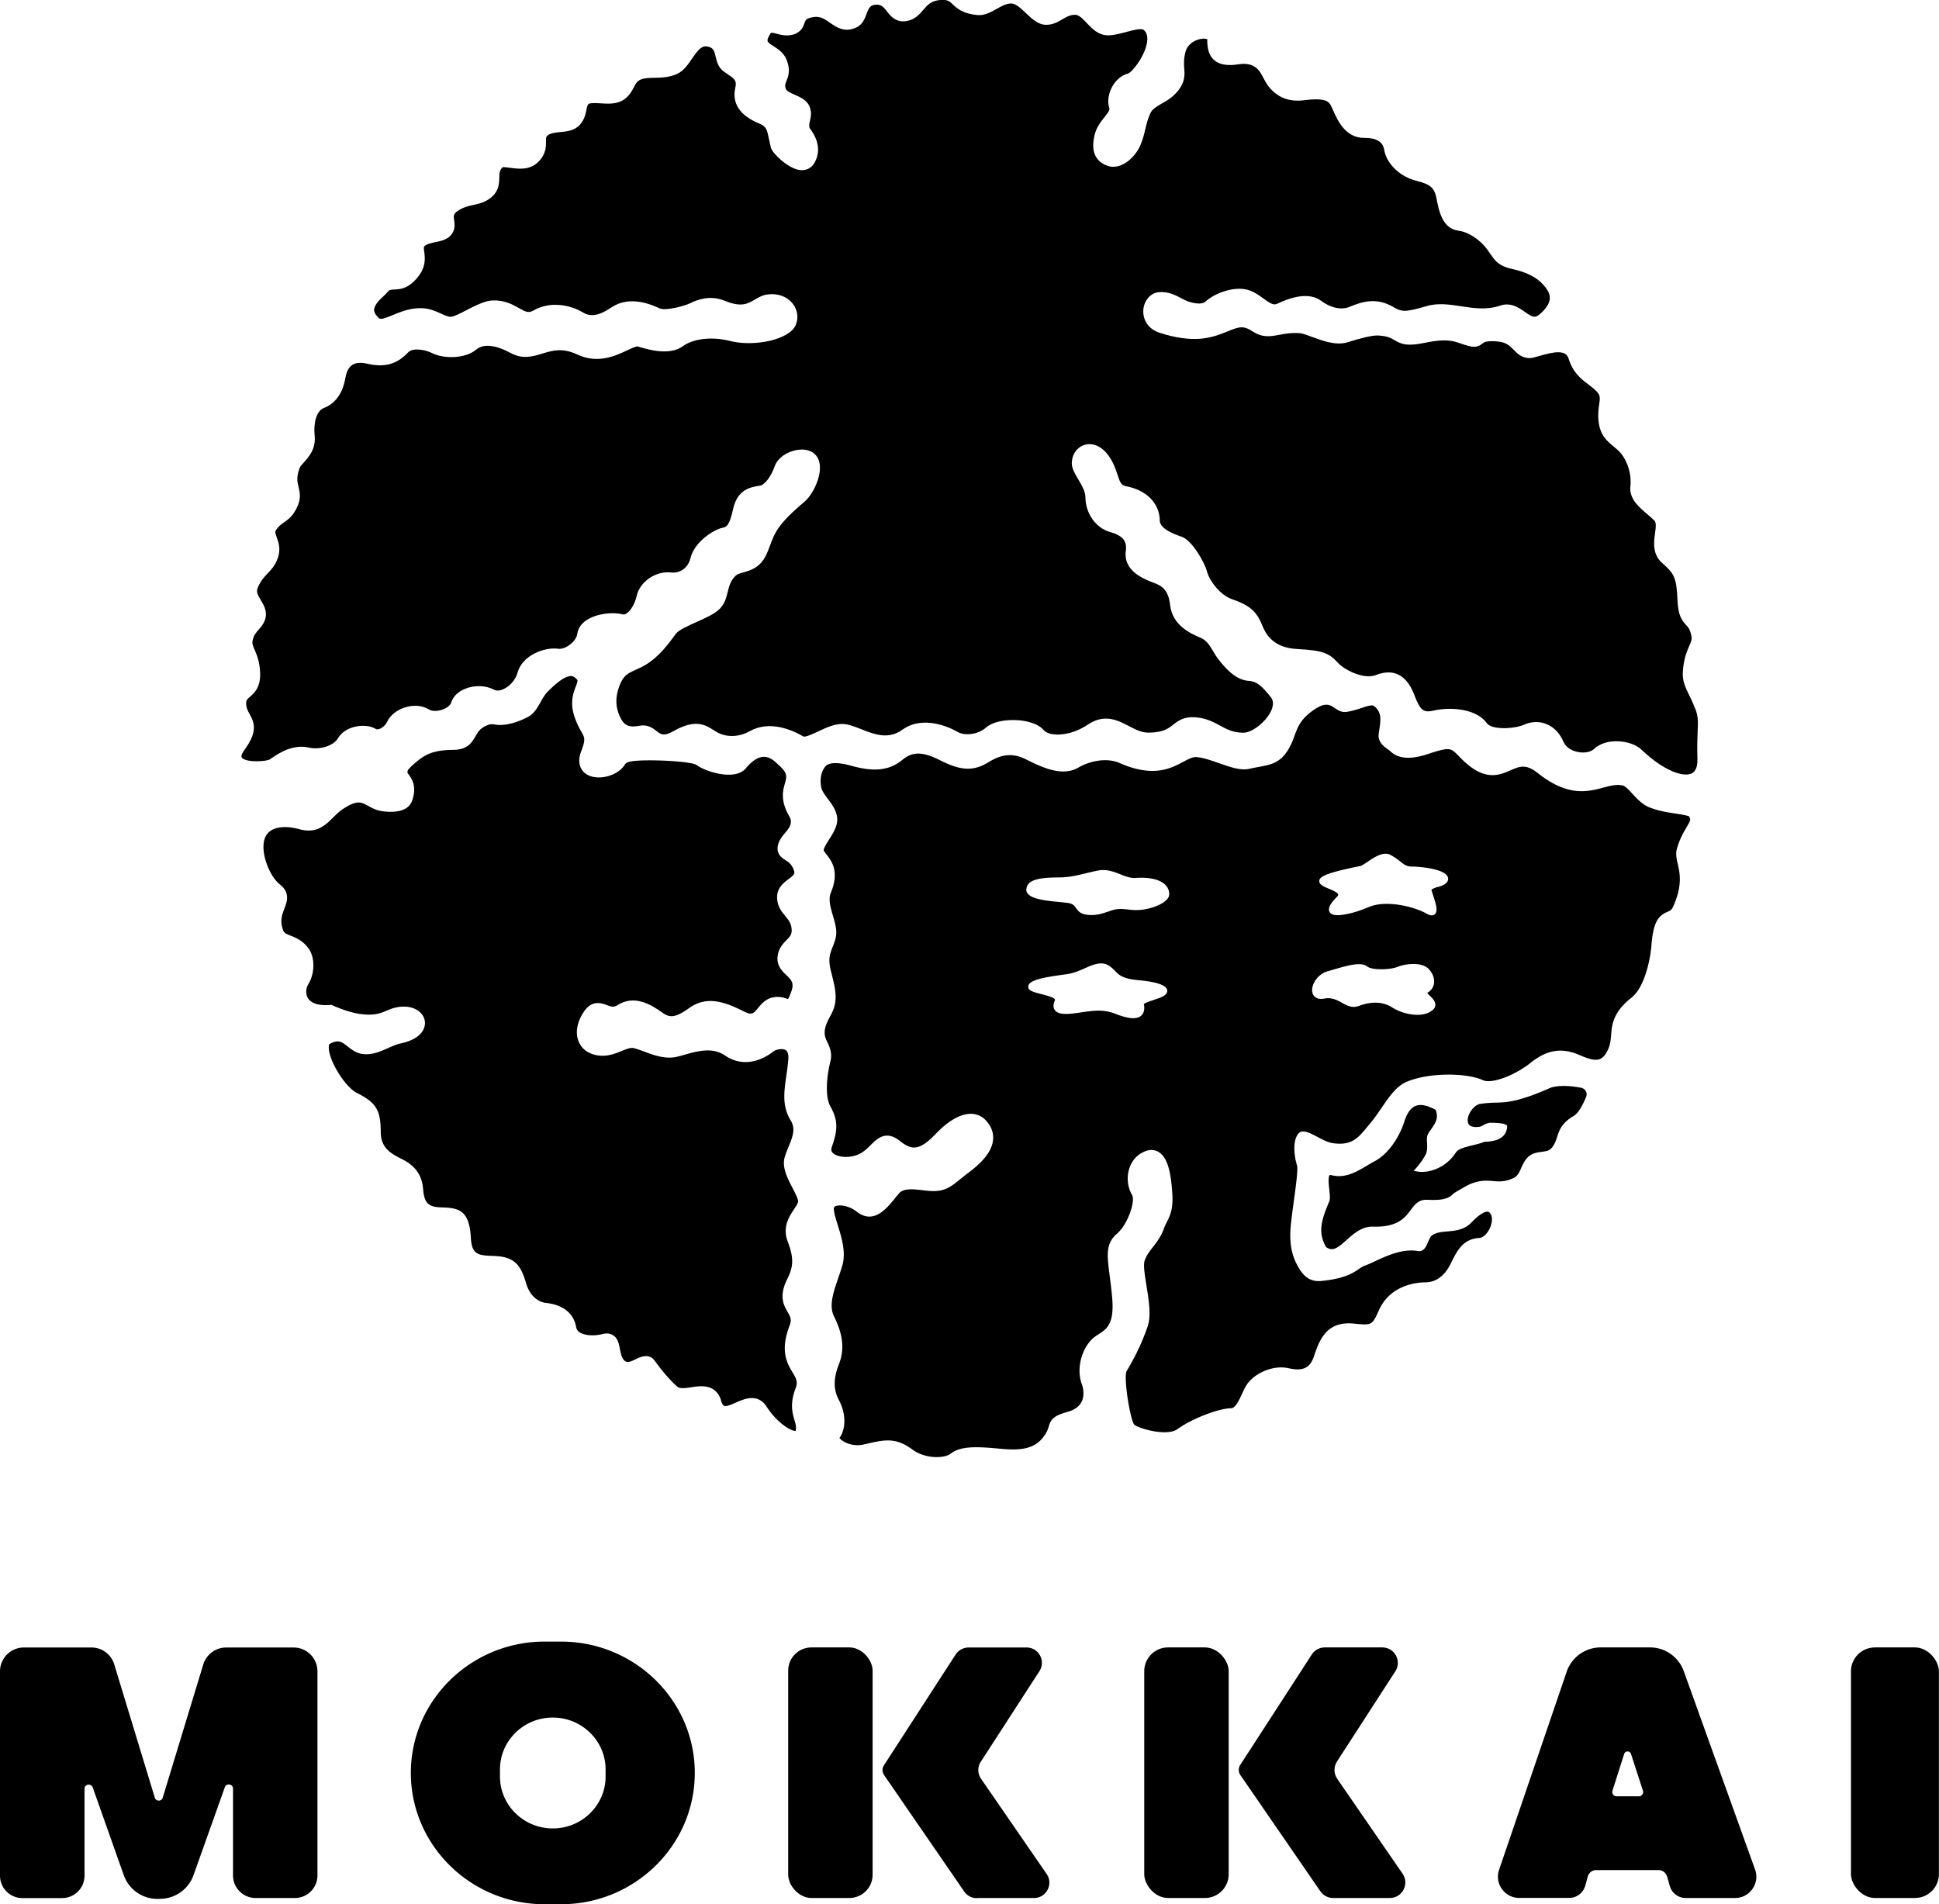
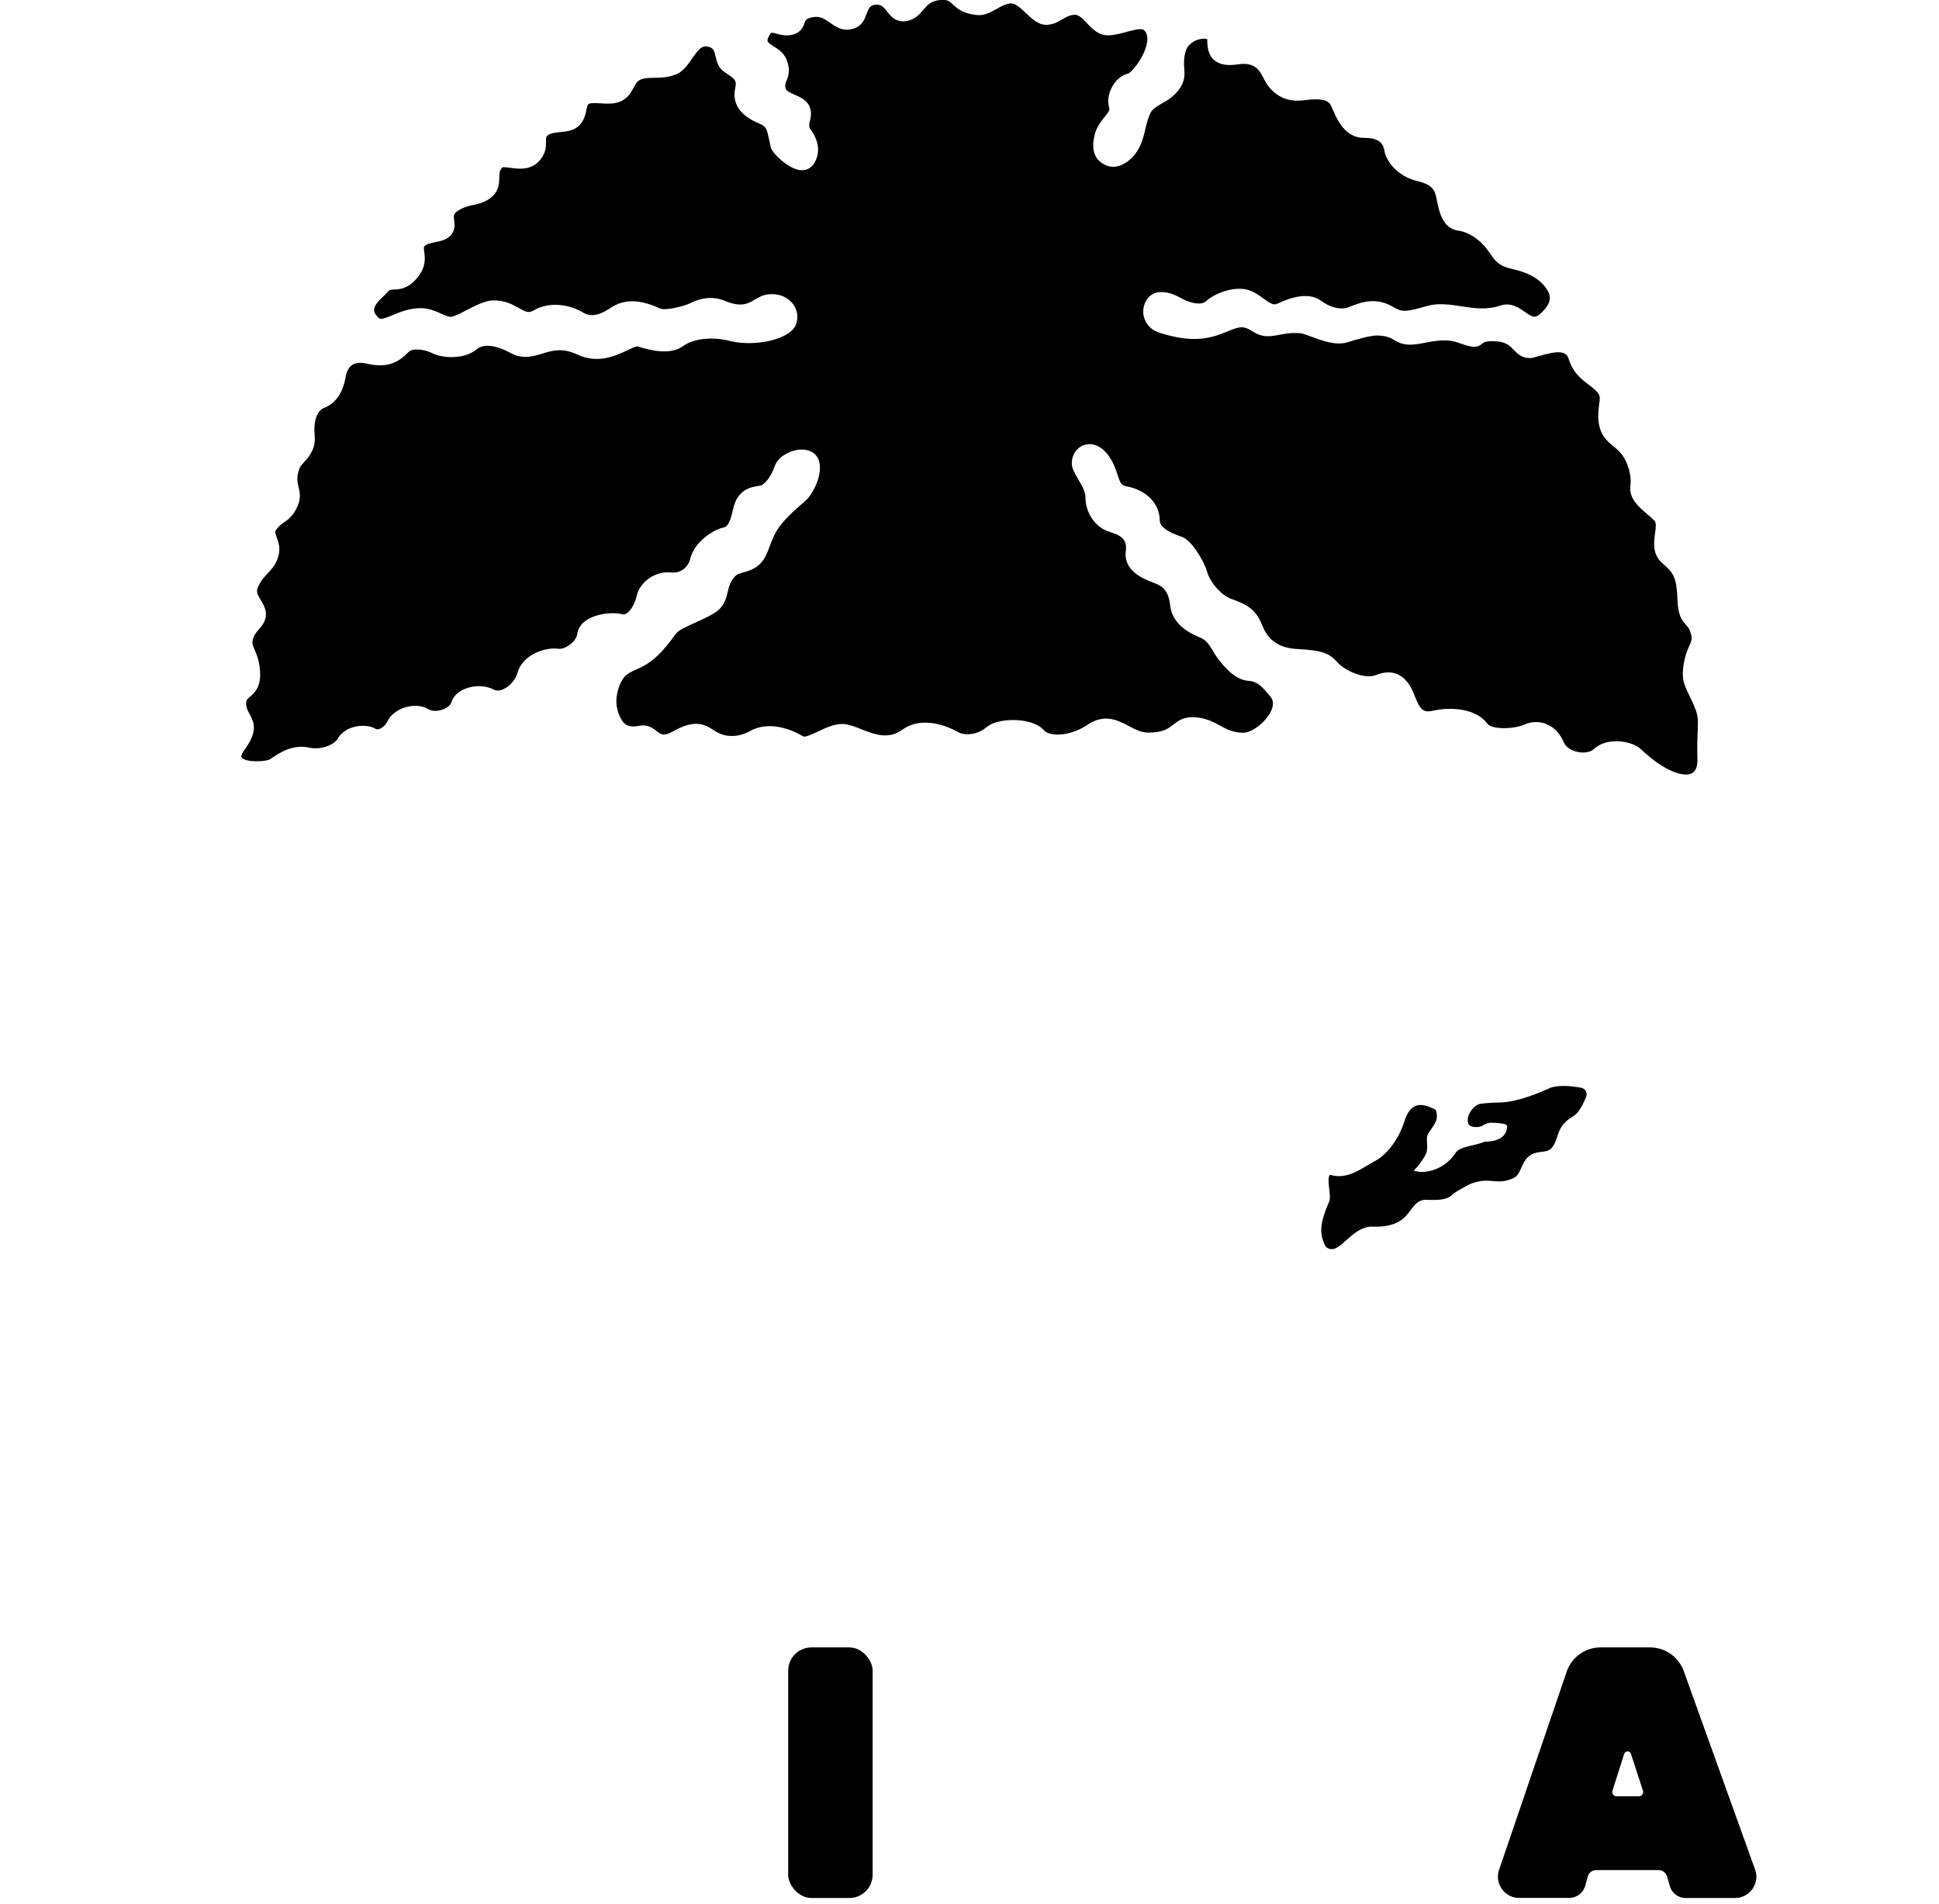
<svg xmlns="http://www.w3.org/2000/svg" data-name="レイヤー 2" viewBox="0 0 236.07 231.86">
  <g data-name="レイヤー 1">
    <path d="M206.39 86.32c-.24-.67-.5-1.21-.74-1.69-.43-.88-.83-1.7-.77-2.77.09-1.63.49-2.54.78-3.2.25-.57.36-.83.25-1.31-.17-.75-.36-.96-.64-1.26-.54-.59-.96-1.18-1.04-3.03-.11-2.75-.41-3.24-1.87-4.52-1.21-1.06-1.01-2.54-.86-3.62.09-.66.17-1.28-.07-1.53-.26-.26-.58-.53-.86-.77-1.06-.9-2.26-1.92-2.07-3.45.16-1.34-.32-2.98-1.18-4-.28-.33-.59-.59-.9-.84-.76-.63-1.62-1.33-1.8-3.06-.09-.84 0-1.5.08-2.03.11-.84.15-1.12-.35-1.62-.34-.34-.69-.6-1.03-.86-.85-.65-1.81-1.38-2.35-3.11-.33-1.04-1.61-.89-3.59-.3-.58.17-.88.25-1.16.25-.98-.02-1.51-.57-1.94-1.02-.47-.48-.9-.94-2.11-1.02-1.27-.08-1.51.12-1.69.27-.32.26-.7.5-1.47.34-.46-.1-.83-.22-1.18-.35-.93-.32-1.81-.62-4.37-.08-2.15.45-2.85.17-3.67-.32-.43-.25-.83-.5-1.96-.57-.86-.06-2.6.47-3.44.72l-.39.12c-1.38.4-3.03-.21-4.35-.7-.53-.2-1.09-.4-1.34-.42-1.09-.08-1.89.06-2.58.2-1.02.19-1.99.38-3.19-.4-1.21-.78-1.66-.6-3.16.01l-.23.09c-1.82.73-3.93 1.34-7.96.05-1.62-.52-2.08-1.86-1.99-2.84.11-1.11.88-2 1.84-2.1 1.16-.13 2.08.36 2.82.75.13.07.25.13.37.19.75.37 2.04.67 2.56.18 1.07-.99 3.63-2.02 5.46-1.3.59.23 1.08.59 1.55.93.89.64 1.26.87 1.73.64 1.6-.77 3.83-1.46 5.32-.34.9.67 2.27 1.22 3.43.74 1.58-.66 3.3-1.19 5.36.01.98.57 1.35.69 4.04-.11 1.4-.41 2.76-.2 4.21.02 1.52.23 3.1.48 4.75-.08 1.29-.44 2.29.26 3.02.77.94.66 1.24.82 1.95.15.7-.65 1.06-1.26 1.08-1.81.03-.66-.44-1.26-.85-1.71-.79-.87-2.04-1.49-3.7-1.85-1.66-.36-2.08-.97-2.67-1.82-.15-.21-.3-.43-.48-.67-.89-1.16-2.26-2.03-3.4-2.18-1.99-.25-2.4-2.39-2.7-3.95-.24-1.26-.76-1.71-2.39-2.11-2.28-.56-3.71-2.29-3.96-3.71-.08-.46-.27-1.53-2.36-1.53h-.1c-2.3 0-3.26-2.19-3.78-3.37-.13-.29-.26-.59-.35-.72-.29-.44-.89-.8-3.25-.49-2.87.37-4.26-1.48-4.83-2.62-.49-.97-1.05-2.07-3.1-1.76-1.35.21-2.31.04-2.94-.51-.77-.67-.85-1.68-.85-2.57 0 .02-.07-.01-.23-.03-.77-.11-2.09.43-2.4 1.53-.25.91-.21 1.52-.17 2.07.06.79.11 1.61-.7 2.66-.63.82-1.39 1.26-2.06 1.64-.62.36-1.11.65-1.35 1.14-.32.66-.46 1.27-.62 1.93-.14.6-.29 1.22-.57 1.9-.7 1.7-2.49 3.15-4.04 2.6-2.24-.8-1.74-3.01-1.58-3.73.21-.93.74-1.61 1.22-2.21.39-.49.65-.85.59-1.04-.27-.79-.14-1.77.33-2.64.45-.83 1.16-1.42 1.93-1.61.39-.09 1.89-1.82 2.28-3.58.18-.82.05-1.41-.37-1.74-.3-.24-1.34.04-2.11.25-.75.2-1.52.41-2.24.41-1.16 0-1.95-.83-2.58-1.5-.49-.52-.95-1-1.41-1-.64 0-1.07.26-1.56.55-.53.31-1.13.67-1.97.67-.96 0-1.72-.72-2.46-1.42-.61-.58-1.25-1.18-1.78-1.18-.62 0-1.22.34-1.8.67-.69.39-1.48.83-2.37.74-1.77-.17-2.46-.83-2.97-1.31-.4-.38-.6-.57-1.41-.53-1.19.07-1.64.59-2.16 1.2-.45.53-1.01 1.19-2.03 1.37-1.3.23-1.96-.61-2.4-1.17-.42-.53-.67-.85-1.33-.82-.69.04-.85.31-1.16 1.13-.21.56-.47 1.26-1.19 1.62-1.45.71-2.45.01-3.26-.55-.64-.45-1.19-.83-2.02-.69-.89.15-.95.34-1.08.72-.14.42-.38 1.12-1.4 1.41-.79.22-1.48.03-1.99-.1-.68-.18-.69-.18-.86.14-.44.78-.34.85.49 1.38.56.36 1.26.82 1.59 1.67.49 1.25.19 2.01-.03 2.56-.14.35-.21.55-.11.89s.6.56 1.13.79c.69.3 1.54.67 1.84 1.56.23.68.1 1.2 0 1.62-.08.33-.13.55-.04.87l.03.04c1.09 1.45 1.29 2.84.6 4.13-.38.71-1.06 1.05-1.85.94-1.41-.19-3.34-2.05-3.5-2.74-.07-.32-.13-.6-.19-.86-.29-1.41-.35-1.7-1.25-2.07-2.35-.98-3.32-2.45-2.88-4.38.19-.86-.12-1.06-.94-1.62-.18-.12-.33-.22-.49-.34-.66-.48-.83-1.21-.97-1.79-.18-.74-.26-1.1-1.01-1.24-.69-.12-1.11.38-1.86 1.47-.51.75-1.04 1.52-1.85 1.88-.94.42-1.9.45-2.74.46-.66.01-1.28.03-1.72.24-.4.19-.56.49-.79.93-.26.5-.58 1.11-1.32 1.56-.82.5-1.85.44-2.75.38-.51-.03-1.14-.07-1.39.06-.14.07-.19.19-.3.72-.1.5-.24 1.19-.78 1.81-.65.74-1.58.83-2.4.91-.6.06-1.16.11-1.52.39-.22.17-.23.25-.22.75 0 .6.01 1.52-.91 2.46-1.06 1.09-2.51.88-3.46.75-.24-.03-.78-.11-.91-.07-.38.35-.4.7-.41 1.29-.02.64-.04 1.51-.83 2.25-.75.7-1.58.89-2.31 1.05-.63.14-1.23.27-1.89.71-.57.38-.54.59-.47 1.14.06.44.15 1.04-.24 1.63-.47.73-1.3.9-2.03 1.05-.51.1-1.03.21-1.33.48-.09.09-.12.14-.04.68.09.7.24 1.76-.69 2.98-1.18 1.55-2.25 1.6-2.96 1.63-.47.02-.61.03-.84.33-.11.15-.27.29-.46.47-.46.43-1.15 1.08-1.15 1.69 0 .31.2.65.59 1 .22.2.77 0 1.63-.36.97-.4 2.16-.9 3.57-.86.96.03 1.71.37 2.37.67.51.23.95.43 1.29.37.38-.07 1.14-.45 1.8-.8 1.1-.56 2.23-1.14 3.15-1.18 1.47-.06 2.44.49 3.23.93.85.48 1.17.63 1.77.29 2.14-1.22 4.6-.62 6.05.26 1.28.78 2.62-.1 3.5-.67 2.24-1.46 4.86-.28 5.85.17.67.3 3.02-.29 3.79-.69.63-.32 2.28-1 4.09-.25 2.01.83 2.81.36 3.65-.13.44-.26.94-.56 1.57-.64 1.26-.17 2.42.27 3.1 1.17.56.74.68 1.69.34 2.53-.77 1.86-5.15 2.69-7.98 1.97-2.52-.64-4.69-.16-5.72.6-1.68 1.24-4.3.44-5.56.06-.18-.04-.85.28-1.26.47-1.43.67-3.59 1.69-6.09.51-1.81-.85-3-.49-4.25-.11-1.11.34-2.37.72-3.79-.04-1.94-1.04-3.38-1.19-4.27-.44-1.32 1.11-3.91 1.14-5.34.43-.96-.48-2.39-.65-2.9-.13-1.07 1.1-2.41 2.03-5.03 1.41-.78-.18-1.39-.13-1.81.15-.42.28-.7.8-.83 1.55-.34 1.92-1.21 3.14-2.66 3.71-.82.33-1.26 1.69-1.09 3.33.17 1.63-.71 2.61-1.3 3.26-.23.25-.46.51-.53.7-.42 1.12-.28 1.7-.13 2.31.15.64.32 1.36-.14 2.38-.52 1.15-1.1 1.56-1.62 1.92-.33.23-.61.43-.93.86-.2.27-.18.39.03.97.23.62.53 1.46.11 2.59-.33.89-.81 1.38-1.23 1.82-.4.42-.78.82-1.15 1.63-.25.55-.11.87.33 1.6.39.65.88 1.45.48 2.5-.18.46-.47.79-.73 1.09-.33.38-.61.7-.74 1.3-.08.41.02.66.24 1.16.27.63.61 1.41.67 2.78.08 1.79-.71 2.49-1.24 2.95-.35.3-.43.4-.45.63-.05.63.16 1.02.41 1.46.62 1.14.97 2.18-.62 4.36-.16.22-.52.76-.32.97.61.63 3.05.45 3.43.18 1.23-.88 2.87-1.84 4.73-1.42 1.33.3 2.98-.21 3.52-1.11.41-.7 1.14-1.2 2.05-1.42.94-.23 1.95-.13 2.57.26.12.07.29.05.41.01.4-.12.8-.49 1.02-.96.37-.76 1.19-1.39 2.19-1.69 1.03-.31 2.07-.21 2.84.26.4.25 1.1.24 1.74 0 .51-.2.89-.52.98-.82.21-.71.79-1.3 1.63-1.66 1.16-.5 2.57-.46 3.59.08.38.2.82.08 1.13-.06.8-.35 1.5-1.17 1.72-1.98.57-2.16 3.32-3.18 4.97-2.94.38.06.95-.14 1.44-.52s.83-.88.88-1.32c.08-.62.45-1.18 1.07-1.61 1.24-.85 3.24-1.05 4.39-.75.18.05.35.02.53-.1.58-.36 1.07-1.36 1.23-2.12.38-1.75 2.34-3.09 4.19-2.87 1.12.13 2.08-.58 2.36-1.73.48-2 2.81-3.48 3.93-3.72.42-.09.81-.17 1.27-2.29.51-2.36 2.14-2.64 3.01-2.79.13-.02.24-.04.34-.06.47-.11 1.27-1.06 1.69-2.3.39-1.14 1.63-1.83 2.69-2.02 1.02-.18 1.9.07 2.39.69 1.2 1.49-.24 4.59-1.41 5.58l-.05.05c-.53.44-2.14 1.8-3.03 3.02-.6.82-.9 1.64-1.17 2.36-.14.39-.28.75-.45 1.1-.74 1.54-1.91 1.86-2.76 2.1-.39.11-.73.2-.92.38-.66.64-.81 1.27-.99 1.99-.16.67-.34 1.42-.97 2.06-.59.61-1.67 1.09-2.8 1.6-.99.44-2.21.99-2.54 1.44-.88 1.21-2.08 2.85-3.75 3.82-.41.24-.81.42-1.13.56-.99.45-1.53.69-2.02 2.03-.5 1.37-.46 2.52.1 3.72.5 1.06 1.08 1.32 2.39 1.07.99-.18 1.61.3 2.06.65.54.42.87.68 2.09-.01 2.65-1.51 3.87-.73 4.85-.11.19.12.37.24.57.34 1.15.57 2.59.49 3.84-.21 2.39-1.34 5.11-.18 6.51.64.24.14 1.24-.34 1.78-.59 1.01-.48 2.15-1.02 3.23-.91.63.06 1.31.33 2.02.61 1.64.65 3.33 1.32 5.07.05 2.02-1.47 4.86-.76 6.68.29.83.48 2.42.38 3.47-.53.94-.81 2.64-.99 3.93-.89.67.05 2.32.28 3.11 1.22.62.74 3.06.85 5.34-.68 2.05-1.38 3.68-.53 4.99.16.8.42 1.55.81 2.4.81 1.79-.01 2.39-.48 3.02-.97.6-.47 1.3-1 2.68-.9 1.33.1 2.21.57 3.05 1.03.77.42 1.57.85 2.79.85h.02c1.08 0 2.75-1.32 3.37-2.64.22-.48.4-1.16-.02-1.68-1.14-1.42-1.72-1.93-2.69-1.99-1.73-.11-3.04-1.79-3.74-2.69-.23-.29-.42-.61-.6-.92-.42-.7-.78-1.31-1.49-1.62-1.13-.48-3.48-1.48-3.75-4.01-.19-1.74-.94-2.28-1.73-2.6-.1-.04-.2-.08-.31-.12-1.23-.48-3.68-1.43-3.35-3.89.16-1.19-.4-1.85-1.93-2.28-1.72-.48-2.98-2.26-2.99-4.23 0-.71-.47-1.5-.88-2.19-.42-.71-.77-1.31-.78-1.95 0-1.03.6-1.92 1.51-2.22 1.04-.34 2.16.16 2.99 1.33.59.84.86 1.65 1.07 2.3.33 1.01.45 1.28 1.13 1.41 2.42.47 3.99 2.09 4.01 4.14 0 1.05 1.85 1.7 2.54 1.95l.2.07c1.17.43 2.71 3.05 3.01 4.2.27 1.06 1.56 2.86 3.04 3.37 2.4.82 3.07 1.66 3.75 3.33.7 1.73 2.07 2.63 4.2 2.74 3.16.17 3.89.51 4.94 1.67.78.86 3.15 2.09 4.67 1.49 2.06-.81 3.64-.04 4.57 2.25l.11.28c.63 1.58.96 2.12 2.24 1.82 2.33-.53 5.33-.18 6.55 1.52.61.84 3.33.72 4.57.17.87-.39 1.82-.41 2.67-.07.93.37 1.66 1.13 2.11 2.2.25.58.88 1.03 1.7 1.2.79.17 1.59.03 1.99-.35.64-.61 1.61-.95 2.72-.95 1.21 0 2.41.39 3.05 1.01 2.78 2.65 5.12 3.37 6.1 2.92.64-.29.75-1.12.73-1.76-.05-1.6 0-2.65.03-3.43.05-1.2.08-1.69-.29-2.72Z" />
-     <path d="M87.77 170.53c.17.49.34.62.4.64.26.11.92-.17 1.4-.39.57-.25 1.27-.56 1.97-.56.74 0 1.34.35 1.78 1.03 1.34 2.06 3.05 3.04 3.55 2.96.11-.45 0-.8-.14-1.29-.25-.84-.59-2 .13-3.88.31-.81.08-1.19-.37-1.95-.65-1.09-1.55-2.59-.36-5.69.29-.75.1-1.07-.23-1.65-.47-.81-1.11-1.91-.05-4.03.78-1.54.79-2.6.06-4.54-.68-1.79.18-3.08.76-3.94.24-.36.48-.72.5-.95.03-.28-.39-1.08-.66-1.61-.64-1.23-1.36-2.6-.95-3.87.12-.39.28-.77.43-1.14.51-1.25.91-2.22.28-3.24-1.06-1.73-.82-3.44-.54-5.42.09-.62.18-1.26.24-1.95.06-.66-.06-1.07-.35-1.22-.46-.25-1.25 0-1.45.17-.5.41-3.15 2.39-5.92.49-1.52-1.04-3.4-.51-4.91-.08-.32.09-.62.18-.9.24-1.42.34-2.79-.17-4-.62-.49-.18-.95-.35-1.31-.43-.38-.08-.87.12-1.43.35-.84.34-1.88.77-3.14.5-1.02-.21-1.78-.81-2.12-1.67-.42-1.05-.19-2.37.65-3.61.98-1.46 2.11-1.05 2.78-.81.54.2.86.31 1.34 0 2.15-1.37 4.3.13 5.45.94.85.6 1.52.66 3.24-.57 2.22-1.59 4.45-.7 6.72.43.93.46 1.12.23 1.68-.45.42-.5.94-1.13 1.85-1.29.75-.14 1.3.05 1.66.17.04.01.08.03.13.04.07-.12.21-.38.41-.94.36-1.03 0-1.38-.6-1.96-.52-.5-1.16-1.12-1.09-2.18.08-1.05.66-1.65 1.09-2.09.44-.45.68-.7.63-1.36-.06-.71-.39-1.11-.77-1.58-.44-.53-.99-1.19-1-2.29 0-1.15.8-1.76 1.4-2.21.72-.54.79-.66.64-1.09-.26-.73-.65-.98-1.03-1.22-.41-.26-1.16-.74-.9-1.83.15-.62.53-1.08.87-1.49.44-.52.75-.89.69-1.54-.02-.17-.14-.39-.27-.63-.11-.19-.23-.4-.32-.64-.61-1.52-.34-2.45-.13-3.2.22-.78.36-1.24-.66-2.15-.05-.05-.11-.11-.18-.17-.4-.39-1-.97-1.81-.92-.66.04-1.36.5-2.08 1.37-1.37 1.66-5.08.35-6.01-.37-.64-.5-6.44-.75-8.01-.44-.38.07-.63.2-.73.37-.78 1.32-3.08 1.99-4.47 1.3-1.02-.5-1.35-1.61-.86-2.88.56-1.47.45-1.67.03-2.41-.26-.46-.59-1.04-.89-2-.51-1.62-.07-2.77.22-3.53.27-.7.24-.73.08-.89-.27-.27-.51-.39-.73-.36-.78.09-1.63.78-2.66 1.78-.45.43-.74.95-1.02 1.45-.38.67-.77 1.37-1.52 1.76-1.67.87-3.07 1.05-3.82.94-.43-.07-.68-.11-1.08.05-.89.35-1.17.82-1.48 1.37-.42.73-.94 1.63-2.71 1.64-2.35.02-3.36.52-4.51 1.49-1.24 1.05-1.15 1.17-.91 1.5.39.54 1.04 1.44.42 3.21-.55 1.55-2.75 1.4-3.67 1.26-.7-.1-1.24-.4-1.67-.64-.86-.47-1.37-.76-3.12.41-.43.29-.8.66-1.16 1.01-.94.94-2 1.99-4.1 1.42-2.01-.55-3.59-.21-4.12.9-.81 1.68.48 4.84 1.72 5.8 1.32 1.02.89 2.15.57 2.97-.28.73-.57 1.49-.15 2.63.12.32.32.43.94.67.64.26 1.5.61 2.19 1.6.76 1.09.74 2.98-.06 4.3-.27.44-.39 1.14-.05 1.69.39.65 1.33.94 2.65.84l.21-.02.19.09s1.7.78 3.15 1c1.82.28 2.59-.05 3.34-.36.57-.24 1.21-.51 2.16-.51 1.37 0 2.43.77 2.54 1.83.05.46-.02 2.03-2.98 2.66-.5.11-.99.33-1.5.56-.88.39-1.87.84-3.03.73-.82-.08-1.41-.55-1.88-.92-.72-.57-1.12-.89-2.18-.33-.12.06-.14.32-.13.47.02 1.62 2.01 4.82 3.44 5.52 2.47 1.23 2.87 2.22 2.89 4.8.01 1.63.92 2.41 2.27 3.09 1.01.5 2.69 1.34 2.88 3.78.13 1.63.59 2.16 1.96 2.24.17.01.33.02.49.02 1.93.08 3.2.39 3.37 3.72.1 2.07.99 2.11 2.58 2.18.2 0 .4.02.59.03 2.24.16 2.95 1.23 3.55 3.29.47 1.64 1.56 2.31 2.43 2.41 2.08.22 3.38 1.27 3.67 2.96.05.26.18.46.43.62.59.39 1.75.47 2.76.21.51-.13.94-.09 1.3.14.58.37.71 1.04.84 1.69.11.59.22 1.14.6 1.44.29.23.58.15 1.3-.2.57-.28 1.64-.79 2.34.19.33.46 1.5 2.05 2.72 3.12.35.31 1.03.2 1.75.09 1.09-.17 2.92-.45 3.6 1.58ZM205.65 99.41c-.15-.12-1.15-.28-1.63-.35-.95-.14-2.14-.32-3.25-.78-.83-.34-1.48-1.04-2.04-1.65-.41-.45-.84-.91-1.13-.98-.75-.19-1.51.01-2.38.24-1.93.51-4.32 1.15-7.99-1.76-1.45-1.15-2.2-.83-3.33-.34-1.41.61-3.17 1.38-5.94-1.37-.13-.13-.25-.25-.36-.37-.95-.96-1.07-1.09-3.22-.42-.07.02-.16.05-.27.09-1.02.34-3.41 1.15-4.85-.26-.06-.06-.16-.13-.27-.21-.47-.33-1.24-.88-1.14-1.83.02-.22.06-.44.09-.65.16-1.1.31-2.04-.64-2.8-.25-.2-.82 0-1.48.21-.54.18-1.15.38-1.85.49-.64.1-1.07-.2-1.46-.46-.63-.43-1.23-.84-2.99.54-1.23.96-1.57 1.88-1.92 2.84-.16.44-.33.9-.59 1.38-1.02 1.9-2.21 2.12-3.73 2.4-.35.06-.73.14-1.16.23-1.06.25-2.33-.2-3.67-.67-.95-.33-1.92-.68-2.77-.75-.47-.04-.97.23-1.61.57-1.54.82-3.66 1.94-7.72.17-1.6-.73-3.69-.26-5.05.53-1.89 1.1-4.18.12-6.35-.98-1.6-.8-2.95-.7-4.65.36-1.99 1.23-3.66.84-5.86-.27-2.11-1.06-3.34-1.07-4.56-.06-1.93 1.62-4.17 1.3-6.3.72-1.72-.47-2.8-.4-3.19.22-.32.5-.6 1.12-.43 2.3.07.51.44 1.01.84 1.54.46.61.93 1.25 1.09 2.05.22 1.06-.41 2.03-.95 2.89-.29.46-.62.97-.66 1.29 0 .08.22.36.34.52.61.77 1.62 2.07.53 4.67-.33.78-.03 1.81.26 2.8.28.96.54 1.86.33 2.7-.11.43-.24.78-.38 1.12-.32.83-.55 1.43-.22 2.81l.15.6c.46 1.87.79 3.22-.19 4.95-1.03 1.82-.72 2.48-.36 3.24.27.58.61 1.29.36 2.31-.47 1.86-.66 4.26-.03 5.42.84 1.56 1.06 2.59.21 4.97-.15.43-.02.63.13.77.59.56 2.09.63 3.13.15.62-.28 1.08-.74 1.49-1.15.77-.77 1.83-1.82 3.52-.48 1.42 1.13 2.35 1.26 4.4-.88 1.52-1.59 2.99-2.42 4.26-2.42.73.01 1.37.3 1.85.84.64.71.93 1.5.84 2.34-.12 1.27-1.09 2.57-2.95 3.96-.4.3-.73.57-1.02.8-1.05.86-1.8 1.46-3.24 1.47-.46 0-.97-.06-1.41-.11-1.11-.13-2.26-.26-2.83.39-.15.18-.31.37-.47.57-1.05 1.3-2.63 3.25-4.67 1.66-1-.78-2.16-.88-2.61-.66-.14.07-.18.14-.18.3 0 .47.23 1.2.47 1.97.48 1.55 1.02 3.29.57 4.91-.15.53-.34 1.07-.52 1.6-.56 1.63-1.15 3.32-.5 4.62 1.12 2.25 1.3 4.07.58 5.88-.66 1.67-.66 3.03 0 4.28.99 1.86.8 3.68.08 4.65.05.06.13.14.23.23.52.42 1.53.82 2.68.57l.45-.1c.99-.23 1.77-.4 2.53-.4 1.04 0 1.94.33 3.01 1.12 1.55 1.14 3.89 1.09 4.64.49 1.24-.97 3.28-.86 6.03-.6 2.41.23 4.13.07 5.26-1.43.44-.58.55-.95.65-1.27.28-.94.66-1.33 2.3-1.79.83-.23 1.4-.64 1.7-1.22.3-.59.31-1.37.02-2.19-.78-2.18.25-4.8 1.66-5.78.13-.09.26-.17.39-.26 1.01-.65 1.97-1.26 1.64-4.63-.09-.98-.2-1.8-.29-2.51-.33-2.53-.5-3.91.9-5.11 1.3-1.11 2.27-3.97 1.82-4.73-.57-.95-.68-2.27-.28-3.35.36-.97 1.08-1.68 2.03-2 .56-.19 1.11-.12 1.57.19.93.63 1.41 2.14 1.59 5.05.12 1.84-.28 2.65-.67 3.43-.13.25-.26.52-.37.83-.35.96-.87 1.63-1.33 2.22-.41.53-.8 1.03-1.01 1.68-.17.53.04 1.84.23 3 .29 1.82.6 3.68.13 5.03-.84 2.39-1.75 4.05-2.53 5.36-.44.74.44 6.06.92 6.55.59.5 4 1.45 5.24.55 1.76-1.27 5-2.53 6.54-2.55.53 0 .98-.99 1.35-1.78.16-.36.32-.7.5-.99.82-1.36 3.14-2.56 5.17-2.1 1.76.4 2.63-.04 3.12-1.58.8-2.53 1.93-4.16 4.88-3.85 2.12.21 2.16.21 2.99-1.65 1.4-3.11 4.68-3.38 5.66-3.38 1.65-.01 2.57-1.31 2.97-2.08.09-.17.17-.33.25-.49.64-1.28 1.36-2.72 3.31-2.83.46-.03.96-.47 1.28-1.14.33-.68.37-1.42.12-1.79-.18-.27-.32-.28-.38-.28-.19 0-.76.08-1.95 1.32-.88.92-2.01 1.01-2.92 1.09-.73.06-1.36.12-1.89.49-.19.13-.33.47-.47.79-.23.55-.52 1.22-1.22 1.11-1.88-.33-3.84.59-5.26 1.25-.47.22-.88.41-1.23.53-.26.09-.47.24-.74.42-.72.49-1.72 1.16-4.52 1.44-1.58.17-2.34-.82-2.83-1.69-.39-.69-1.19-2.11-.93-4.93.09-.98.25-2.13.4-3.25.24-1.76.51-3.76.37-4.19-.4-1.31-.52-3.08.17-3.88.48-.56 1.34-.11 2.33.41.6.32 1.22.64 1.73.73 2.34.4 3.18-.59 4.14-1.74.12-.14.23-.28.35-.42.6-.69 1.1-1.43 1.6-2.15.92-1.35 1.8-2.63 3.06-3.15 2.82-1.17 7.36-1.06 9.24-.19 1.14.53 4.06-.69 5.81-2.1 2.02-1.62 3.82-1.9 6.02-.93 2.16.95 2.77.64 3.41-.69.29-.6.33-1.18.38-1.78.1-1.24.23-2.77 2.47-4.53 1.64-1.29 2.31-4.73 2.44-6.37.22-2.85.83-3.62 1.97-4.1.32-.13.47-.2.66-.6 1.17-2.58.83-4.09.58-5.19-.15-.65-.29-1.27-.1-1.92.36-1.23.84-2.03 1.19-2.62.49-.83.49-.9.31-1.22Zm-80.68 8.87c0-.3.12-.56.35-.77.66-.59 2.13-.67 3.61-.68 1.22 0 2.18-.24 3.3-.51.45-.11.91-.22 1.41-.32 1.05-.21 1.92.12 2.76.45.65.26 1.27.5 1.92.44.53-.04 2.36-.12 3.38.69.43.34.65.77.65 1.3 0 .28-.16.57-.5.84-.83.68-2.51 1.16-3.81 1.08-.84-.05-1.5-.22-2.29-.06-.77.16-1.65.66-2.8.67h-.03c-1.23 0-1.59-.37-1.92-.85-.21-.31-.38-.56-1.14-.64-.27-.03-.56-.06-.85-.09-1.99-.2-4.05-.41-4.07-1.54Zm15.49 13.47c-.4.13-1.07.35-1.2.51.13.6.02 1.1-.32 1.4-.24.21-.56.31-.98.31-.55 0-1.26-.18-2.15-.53-1.43-.57-2.63-.4-4.16-.18-.26.04-.53.08-.8.11-1.35.18-2.1.06-2.42-.38-.22-.3-.22-.7.01-1.22.02-.05.01-.07 0-.08-.13-.27-1.1-.51-1.68-.66-.94-.24-1.57-.4-1.57-.88 0-.69 1.15-1.08 4.57-1.52.93-.12 1.68-.45 2.34-.75.67-.3 1.31-.58 2-.58h.01c.76 0 1.3.55 1.82 1.09.45.46 1.07.81 2.75.96 1.41.13 3.42.44 3.43 1.28 0 .58-.77.83-1.67 1.12Zm33.97 1.2c-.44.42-1.12.61-1.87.61-1.03 0-2.19-.35-3.05-.89-1.13-.72-2.48-.78-4.12-.18-.76.28-1.4-.06-2.01-.4-.62-.34-1.26-.68-2.14-.51-1.15.22-1.41-.51-1.46-.74-.2-.88.59-2.24 1.88-2.59.25-.07.5-.14.76-.22 1.69-.49 3.29-.95 4.05-.35.6.48 2.82.39 3.65.05.92-.38 2.99-.68 3.86.29.48.53.7 1.17.6 1.75-.08.47-.36.86-.8 1.1 0 0-.01 0-.02.01.06.09.21.25.33.36.31.31.66.65.66 1.09 0 .23-.1.44-.29.62Zm.62-14.97c-.24.08-.73.25-.77.37.03.16.11.38.19.63.39 1.19.62 1.99.21 2.34a.55.55 0 0 1-.36.13c-.25 0-.49-.13-.59-.19-1.62-.91-4.97-1.7-7.04-.84-.9.37-1.96.78-3.23.96-.57.08-1.36.12-1.6-.38-.2-.41.08-.97.87-1.76.14-.14.21-.26.19-.33-.05-.25-.74-.54-1.15-.71-.64-.27-1.14-.48-1.15-.92 0-.53.74-.97 4.7-1.78l.31-.06c.16-.04.51-.27.84-.49.87-.59 1.95-1.32 2.82-.86.54.29.91.58 1.21.81.48.38.76.62 1.47.61h.02c.72 0 4.31.26 4.32 1.48 0 .59-.66.82-1.25 1.02Z" />
    <path d="M163.93 150.99c.87-.78 1.87-1.67 3.19-1.64 3.06.1 3.94-1.1 4.65-2.05.48-.65.95-1.24 1.91-1.22 1.17.04 2.5.09 3.21-.69.19-.21 1.88-1.12 1.89-1.13 1.32-.6 2.21-.53 3-.46.75.06 1.45.12 2.51-.38.48-.23.69-.69.92-1.23.24-.53.51-1.13 1.1-1.53.44-.3.95-.36 1.39-.42.47-.06.88-.11 1.16-.42.42-.46.56-.92.72-1.4.25-.78.53-1.67 2-2.54.66-.39 1.19-1.51 1.53-2.33.09-.22.08-.47-.03-.68a.852.852 0 0 0-.58-.43c-1.06-.2-2.56-.37-3.71-.01-.06.03-2.41 1.12-4.28 1.54-1.08.25-1.66.26-2.33.28-.49.01-1.04.03-1.9.14-.85.11-1.63 1.28-1.59 2.07.02.48.32.73.92.76.53.02.72-.08.95-.21.19-.11.43-.24.85-.31.05 0 1.71-.01 1.98.28l.1.1v.16c-.17 1.63-1.88 1.74-2.76 1.78-.48.19-1.01.32-1.51.44-.86.21-1.68.41-1.97.86-1.31 2.04-3.51 2.51-4.59 2.33l-.55-.09.37-.42c.41-.47.78-.99 1.08-1.55.23-.43.21-.97.18-1.45-.02-.36-.03-.66.05-.92.09-.22.24-.44.42-.69.33-.46.73-1.03.73-1.58 0-.49-.1-.81-.26-.89l-.13-.06c-.54-.25-1.45-.68-2.25-.33-.56.25-1 .87-1.31 1.84-.7 2.2-2.11 4.09-3.69 4.91-.31.16-.61.34-.92.53-1.23.73-2.62 1.56-4.29 1.13-.07-.02-.16-.03-.2 0-.22.19-.12 1.17-.05 1.75.07.72.11 1.17-.01 1.46-1.05 2.46-1.34 3.79-.4 5.53.82.62 1.46.1 2.52-.85Z" />
-     <rect x="225.35" y="200.58" width="10.71" height="30.51" rx="2.92" ry="2.92" />
    <path d="m202.97 228.47.32 1.15c.25.87 1.04 1.47 1.94 1.47h6.01c1.79 0 3.04-1.78 2.44-3.46L205 203.48a4.37 4.37 0 0 0-4.12-2.9h-6c-1.87 0-3.54 1.19-4.14 2.96l-8.23 24.12c-.57 1.68.68 3.42 2.45 3.42h6.09c.91 0 1.7-.61 1.95-1.48l.31-1.13c.13-.46.55-.78 1.02-.78h7.6c.48 0 .89.32 1.02.77Zm-3.45-9.76h-2.7a.53.53 0 0 1-.51-.67l1.43-4.49c.13-.4.7-.41.83 0l1.46 4.49c.1.34-.16.67-.51.67Z" />
-     <rect x="139.31" y="200.58" width="10.28" height="30.51" rx="2.89" ry="2.89" />
-     <path d="M162.31 231.09h6.9c1.52 0 2.41-1.7 1.55-2.96l-7.96-11.56c-.43-.63-.44-1.45-.03-2.09l7.11-10.99c.81-1.25-.09-2.91-1.58-2.91h-7.01c-.64 0-1.24.32-1.58.86l-8.72 13.46c-.24.37-.23.85.02 1.22l9.74 14.15c.35.51.93.82 1.55.82Z" />
    <rect x="95.96" y="200.58" width="10.28" height="30.51" rx="2.83" ry="2.83" />
-     <path d="M118.94 231.09h6.95c1.5 0 2.39-1.69 1.54-2.92l-7.99-11.6c-.43-.62-.44-1.44-.03-2.07l7.14-11.03c.8-1.24-.09-2.88-1.57-2.88h-7.06c-.63 0-1.22.32-1.57.85l-8.73 13.49c-.24.37-.23.84.02 1.2l9.75 14.17c.35.51.92.81 1.54.81ZM68.3 199.87h-1.99c-8.98 0-16.29 7.17-16.29 15.99s7.31 15.99 16.29 15.99h1.99c8.98 0 16.29-7.17 16.29-15.99s-7.31-15.99-16.29-15.99Zm5.43 16.43c0 3.49-2.88 6.32-6.43 6.32s-6.43-2.84-6.43-6.32v-.86c0-3.49 2.88-6.32 6.43-6.32s6.43 2.84 6.43 6.32v.86ZM19.47 231.19c1.87 0 3.52-1.19 4.12-2.96l3.78-10.62c.19-.54 1-.4 1 .17v10.56c0 1.52 1.23 2.75 2.75 2.75h4.78c1.52 0 2.75-1.23 2.75-2.75V203.5c0-1.61-1.3-2.91-2.91-2.91h-8.2c-1.28 0-2.41.84-2.79 2.06l-4.94 16.23c-.14.47-.82.47-.96 0l-4.94-16.23a2.898 2.898 0 0 0-2.79-2.06H2.91c-1.61 0-2.91 1.3-2.91 2.91v24.87c0 1.51 1.22 2.73 2.73 2.73h4.83c1.51 0 2.73-1.22 2.73-2.73V217.8c0-.58.8-.71 1-.17l3.75 10.6a4.346 4.346 0 0 0 4.12 2.97h.32Z" />
  </g>
</svg>